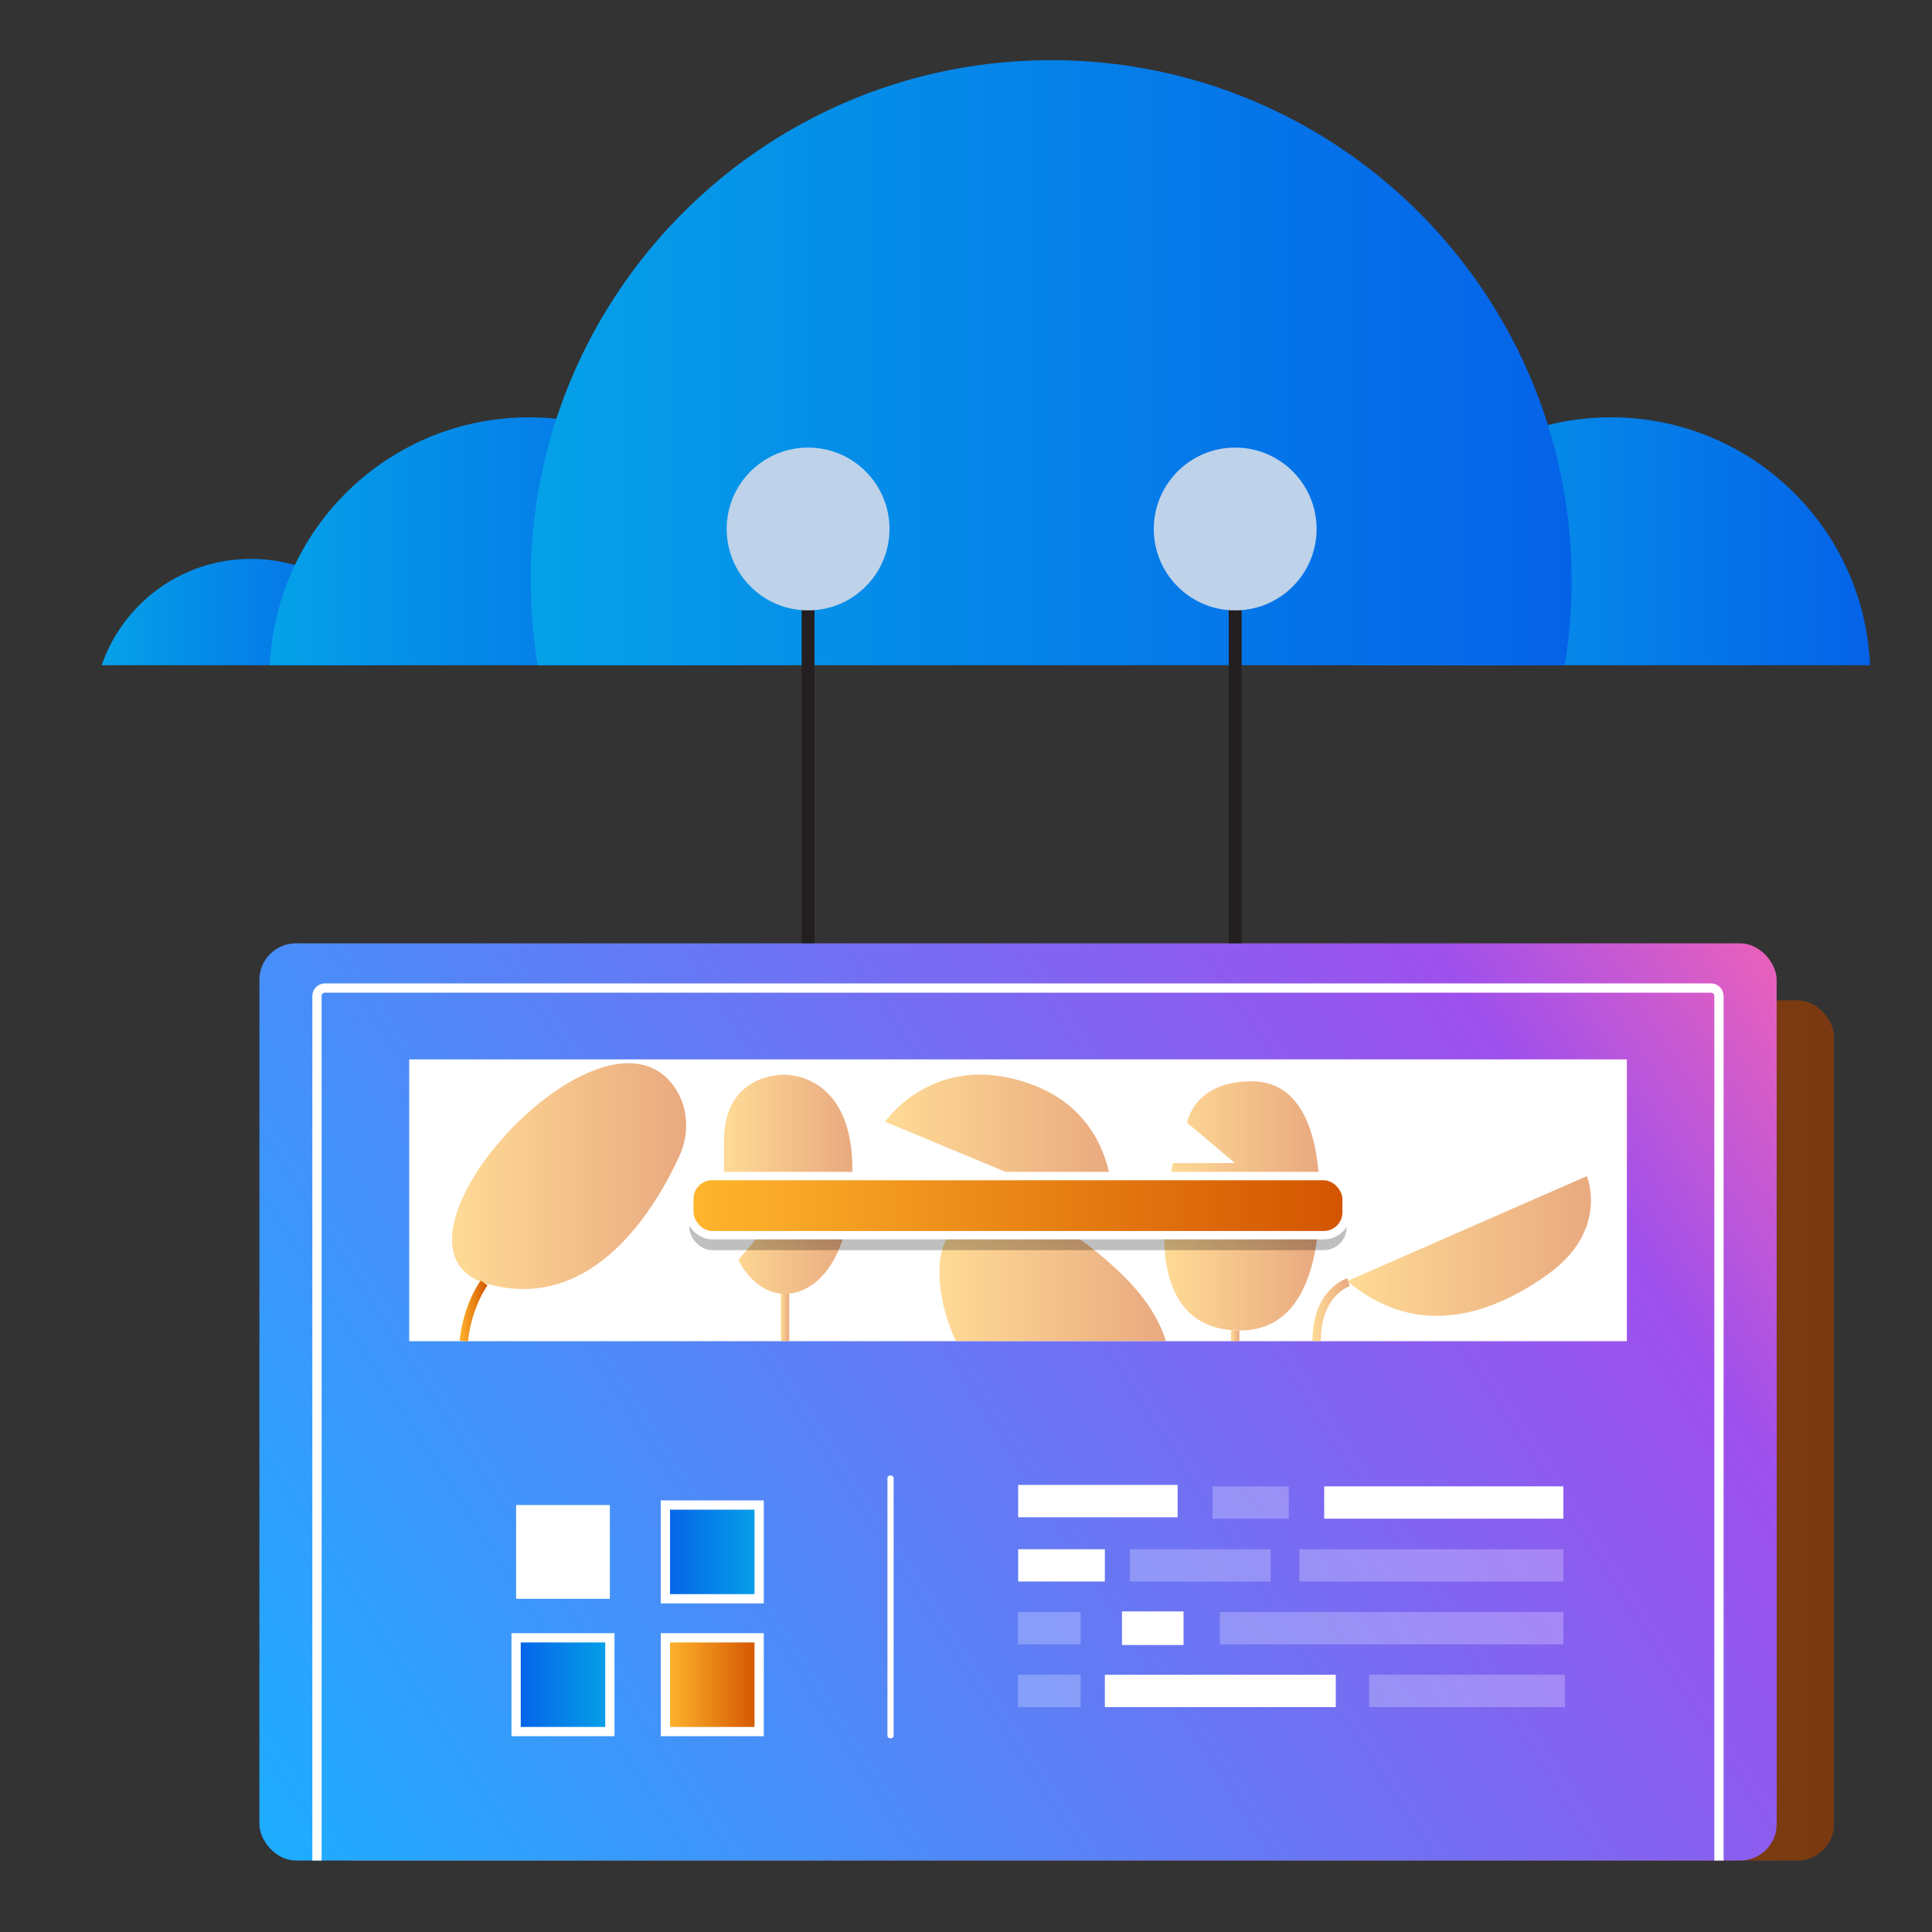
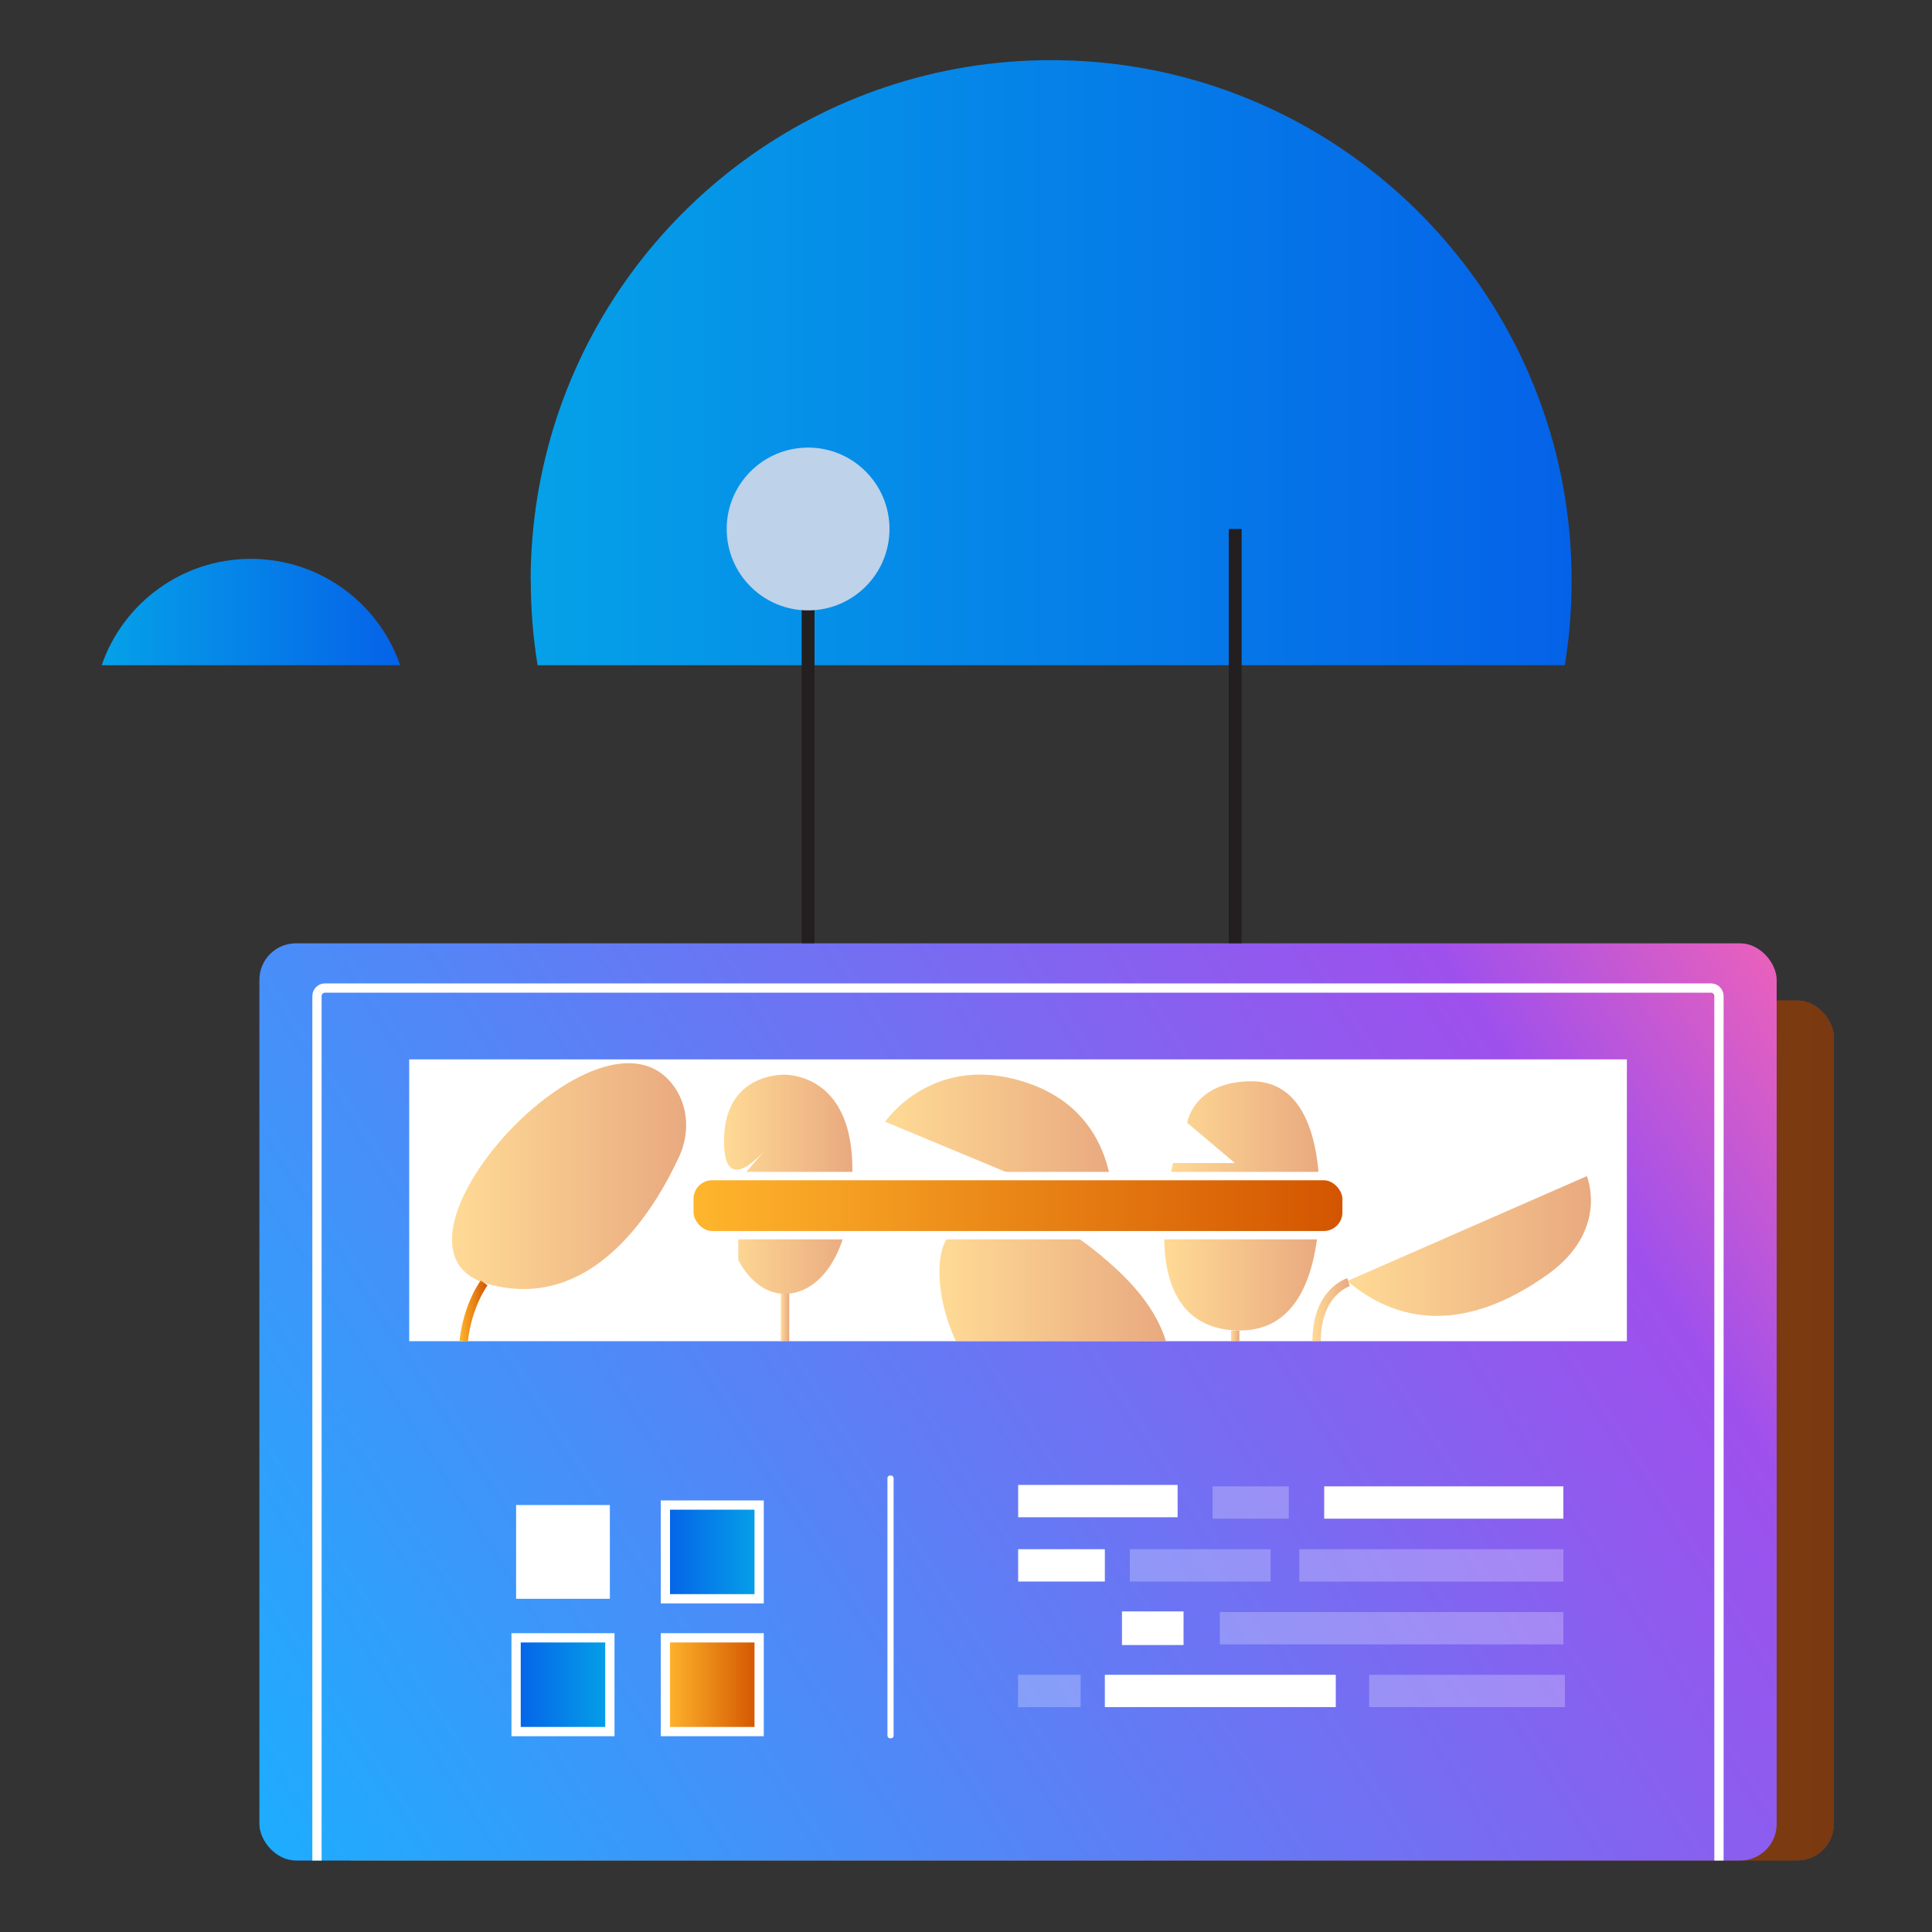
<svg xmlns="http://www.w3.org/2000/svg" xmlns:xlink="http://www.w3.org/1999/xlink" id="Layer_1" data-name="Layer 1" viewBox="0 0 150 150">
  <rect x="0" y="0" width="150" height="150" fill="#333333" stroke="none" />
  <defs>
    <style>
      .cls-1 {
        fill: url(#linear-gradient-17);
      }

      .cls-1, .cls-2, .cls-3, .cls-4, .cls-5, .cls-6, .cls-7, .cls-8, .cls-9, .cls-10, .cls-11, .cls-12, .cls-13, .cls-14, .cls-15, .cls-16, .cls-17 {
        stroke-width: 0px;
      }

      .cls-2 {
        fill: url(#linear-gradient-19);
      }

      .cls-3 {
        fill: url(#linear-gradient);
      }

      .cls-4 {
        fill: #231f20;
      }

      .cls-4, .cls-18, .cls-19 {
        opacity: .5;
      }

      .cls-5 {
        fill: url(#linear-gradient-6);
      }

      .cls-20 {
        fill: url(#linear-gradient-16);
      }

      .cls-20, .cls-21, .cls-22, .cls-23, .cls-24, .cls-25, .cls-19, .cls-26, .cls-27, .cls-28, .cls-29 {
        stroke-miterlimit: 10;
      }

      .cls-20, .cls-21, .cls-24, .cls-25, .cls-19, .cls-28 {
        stroke: #fff;
      }

      .cls-20, .cls-21, .cls-24, .cls-28 {
        stroke-width: .72px;
      }

      .cls-6 {
        fill: #bed2ea;
      }

      .cls-21 {
        fill: url(#linear-gradient-14);
      }

      .cls-7 {
        fill: url(#linear-gradient-5);
      }

      .cls-22 {
        stroke: url(#linear-gradient-10);
      }

      .cls-22, .cls-24, .cls-19, .cls-26, .cls-27, .cls-29 {
        fill: none;
      }

      .cls-22, .cls-25, .cls-26, .cls-27, .cls-29 {
        stroke-width: .65px;
      }

      .cls-23 {
        fill: #222c3a;
        stroke: #231f20;
      }

      .cls-25 {
        fill: url(#linear-gradient-13);
      }

      .cls-8 {
        fill: url(#linear-gradient-20);
      }

      .cls-9 {
        fill: url(#linear-gradient-2);
      }

      .cls-10 {
        fill: url(#linear-gradient-7);
      }

      .cls-11 {
        fill: url(#linear-gradient-9);
      }

      .cls-19 {
        stroke-width: .23px;
      }

      .cls-26 {
        stroke: url(#linear-gradient-3);
      }

      .cls-27 {
        stroke: url(#linear-gradient-11);
      }

      .cls-12 {
        fill: url(#linear-gradient-8);
      }

      .cls-13 {
        fill: url(#linear-gradient-18);
      }

      .cls-14, .cls-15 {
        fill: #fff;
      }

      .cls-14, .cls-16 {
        opacity: .25;
      }

      .cls-28 {
        fill: url(#linear-gradient-15);
      }

      .cls-16 {
        fill: #000;
      }

      .cls-17 {
        fill: url(#linear-gradient-4);
      }

      .cls-29 {
        stroke: url(#linear-gradient-12);
      }
    </style>
    <linearGradient id="linear-gradient" x1="2432.31" y1="111.07" x2="2550.11" y2="111.07" gradientTransform="translate(-2407.72 222.13) scale(1 -1)" gradientUnits="userSpaceOnUse">
      <stop offset="0" stop-color="#d35400" />
      <stop offset="1" stop-color="#ffb62d" />
    </linearGradient>
    <linearGradient id="linear-gradient-2" x1="251.45" y1="-2.64" x2="17.09" y2="148.89" gradientTransform="translate(158.07 217.68) rotate(180)" gradientUnits="userSpaceOnUse">
      <stop offset="0" stop-color="#ffcd4c" />
      <stop offset=".48" stop-color="#f563b4" />
      <stop offset=".57" stop-color="#9e50ed" />
      <stop offset=".99" stop-color="#1aafff" />
    </linearGradient>
    <linearGradient id="linear-gradient-3" x1="2536.85" y1="101.79" x2="2539.02" y2="101.79" gradientTransform="translate(2574.69) rotate(-180) scale(1 -1)" xlink:href="#linear-gradient" />
    <linearGradient id="linear-gradient-4" x1="2451.17" y1="96.74" x2="2470.1" y2="96.74" gradientTransform="translate(2574.69) rotate(-180) scale(1 -1)" xlink:href="#linear-gradient" />
    <linearGradient id="linear-gradient-5" x1="2472.24" y1="93.63" x2="2484.31" y2="93.63" gradientTransform="translate(2574.69) rotate(-180) scale(1 -1)" xlink:href="#linear-gradient" />
    <linearGradient id="linear-gradient-6" x1="2488.29" y1="88.92" x2="2505.97" y2="88.92" gradientTransform="translate(2574.69) rotate(-180) scale(1 -1)" xlink:href="#linear-gradient" />
    <linearGradient id="linear-gradient-7" x1="2484.17" y1="99.08" x2="2501.75" y2="99.08" gradientTransform="translate(2574.69) rotate(-180) scale(1 -1)" xlink:href="#linear-gradient" />
    <linearGradient id="linear-gradient-8" x1="2508.51" y1="91.93" x2="2518.48" y2="91.93" gradientTransform="translate(2574.69) rotate(-180) scale(1 -1)" xlink:href="#linear-gradient" />
    <linearGradient id="linear-gradient-9" x1="2521.42" y1="91.31" x2="2539.6" y2="91.31" gradientTransform="translate(2574.69) rotate(-180) scale(1 -1)" xlink:href="#linear-gradient" />
    <linearGradient id="linear-gradient-10" x1="2513.42" y1="102.28" x2="2514.07" y2="102.28" gradientTransform="translate(2574.69) rotate(-180) scale(1 -1)" xlink:href="#linear-gradient" />
    <linearGradient id="linear-gradient-11" x1="2478.47" y1="103.71" x2="2479.12" y2="103.71" gradientTransform="translate(2574.69) rotate(-180) scale(1 -1)" xlink:href="#linear-gradient" />
    <linearGradient id="linear-gradient-12" x1="2469.9" y1="101.68" x2="2472.79" y2="101.68" gradientTransform="translate(2574.69) rotate(-180) scale(1 -1)" xlink:href="#linear-gradient" />
    <linearGradient id="linear-gradient-13" x1="2470.14" y1="93.61" x2="2521.17" y2="93.61" gradientTransform="translate(-2416.62 187.21) scale(1 -1)" xlink:href="#linear-gradient" />
    <linearGradient id="linear-gradient-14" x1="2515.76" y1="120.49" x2="2523.03" y2="120.49" gradientTransform="translate(-2464.1 240.98) scale(1 -1)" gradientUnits="userSpaceOnUse">
      <stop offset="0" stop-color="#05a1e8" />
      <stop offset="1" stop-color="#0562e8" />
    </linearGradient>
    <linearGradient id="linear-gradient-15" x1="2515.76" y1="130.81" x2="2523.03" y2="130.81" gradientTransform="translate(-2464.1 261.61) scale(1 -1)" xlink:href="#linear-gradient" />
    <linearGradient id="linear-gradient-16" x1="2527.35" y1="130.81" x2="2534.62" y2="130.81" gradientTransform="translate(-2487.28 261.61) scale(1 -1)" xlink:href="#linear-gradient-14" />
    <linearGradient id="linear-gradient-17" x1="7.89" y1="47.52" x2="31.07" y2="47.52" gradientTransform="matrix(1,0,0,1,0,0)" xlink:href="#linear-gradient-14" />
    <linearGradient id="linear-gradient-18" x1="104.97" y1="42.02" x2="145.19" y2="42.02" gradientTransform="matrix(1,0,0,1,0,0)" xlink:href="#linear-gradient-14" />
    <linearGradient id="linear-gradient-19" x1="20.95" y1="42.02" x2="61.17" y2="42.02" gradientTransform="matrix(1,0,0,1,0,0)" xlink:href="#linear-gradient-14" />
    <linearGradient id="linear-gradient-20" x1="41.21" y1="28.16" x2="122.02" y2="28.16" gradientTransform="matrix(1,0,0,1,0,0)" xlink:href="#linear-gradient-14" />
  </defs>
  <g>
    <g>
      <rect class="cls-3" x="24.59" y="77.69" width="117.8" height="66.76" rx="2.83" ry="2.83" transform="translate(166.97 222.13) rotate(-180)" />
      <rect class="cls-4" x="24.59" y="77.69" width="117.8" height="66.76" rx="2.83" ry="2.83" transform="translate(166.97 222.13) rotate(-180)" />
      <rect class="cls-9" x="20.13" y="73.23" width="117.8" height="71.21" rx="2.83" ry="2.83" transform="translate(158.07 217.68) rotate(-180)" />
    </g>
    <path class="cls-24" d="M133.46,144.45v-67.12c0-.34-.28-.62-.62-.62H25.23c-.34,0-.62.28-.62.62v67.12" />
    <g>
      <rect class="cls-15" x="31.76" y="82.24" width="94.54" height="21.88" transform="translate(158.07 186.37) rotate(-180)" />
      <path class="cls-26" d="M37.59,99.6s-1.27,1.68-1.59,4.52" />
      <g class="cls-18">
        <path class="cls-17" d="M123.2,91.31s1.78,4.21-3.07,7.66c-4.85,3.45-10.41,4.8-15.53.49l18.61-8.15Z" />
        <path class="cls-7" d="M92.17,87.18s.48-3.23,5.01-3.23,5.44,5.54,5.25,10.16c-.19,4.62-1.59,9.19-6.16,9.19s-7.22-3.66-5.2-13h4.81s-3.71-3.13-3.71-3.13Z" />
        <path class="cls-5" d="M86.36,94.42s.92-7.71-6.47-10.3c-7.39-2.59-11.17,2.97-11.17,2.97l17.64,7.34Z" />
        <path class="cls-10" d="M74.22,104.12h16.3c-.51-1.65-1.62-3.52-3.76-5.51-7.17-6.69-10.91-4.53-12.85-2.91-1.38,1.15-1.31,5.01.31,8.43Z" />
-         <path class="cls-12" d="M57.32,97.81s1.19,2.64,3.63,2.64c2.43,0,5.23-2.68,5.23-9.64,0-6.96-4.41-7.37-5.31-7.37-.91,0-4.66.37-4.66,5.15v6.1s3.46.37,3.46.37l-2.35,2.76Z" />
+         <path class="cls-12" d="M57.32,97.81s1.19,2.64,3.63,2.64c2.43,0,5.23-2.68,5.23-9.64,0-6.96-4.41-7.37-5.31-7.37-.91,0-4.66.37-4.66,5.15s3.46.37,3.46.37l-2.35,2.76Z" />
        <path class="cls-11" d="M52.4,84.45c1.06,1.56,1.13,3.59.35,5.3-1.84,4.02-6.69,12.21-14.87,9.94-9.8-2.71,8.95-23.43,14.52-15.24Z" />
        <line class="cls-22" x1="60.95" y1="100.44" x2="60.95" y2="104.13" />
        <path class="cls-19" d="M86.4,92.82s3,1.05,3.98,2.87" />
        <line class="cls-27" x1="95.9" y1="103.3" x2="95.9" y2="104.13" />
        <path class="cls-29" d="M104.7,99.55s-2.48.73-2.48,4.58" />
      </g>
-       <rect class="cls-16" x="53.52" y="92.48" width="51.03" height="4.59" rx="1.77" ry="1.77" transform="translate(158.07 189.54) rotate(-180)" />
      <rect class="cls-25" x="53.52" y="91.31" width="51.03" height="4.59" rx="1.77" ry="1.77" transform="translate(158.07 187.21) rotate(-180)" />
      <rect class="cls-21" x="51.66" y="116.85" width="7.28" height="7.28" transform="translate(110.6 240.98) rotate(-180)" />
      <rect class="cls-15" x="40.07" y="116.85" width="7.28" height="7.28" transform="translate(87.42 240.98) rotate(-180)" />
      <rect class="cls-28" x="51.66" y="127.17" width="7.28" height="7.28" transform="translate(110.6 261.61) rotate(-180)" />
      <rect class="cls-20" x="40.07" y="127.17" width="7.28" height="7.28" transform="translate(87.42 261.61) rotate(-180)" />
      <g>
        <rect class="cls-15" x="102.81" y="115.4" width="18.57" height="2.51" />
        <rect class="cls-14" x="100.88" y="120.28" width="20.5" height="2.51" />
        <rect class="cls-14" x="87.72" y="120.28" width="10.93" height="2.51" />
        <rect class="cls-14" x="106.3" y="130.03" width="15.2" height="2.51" />
        <rect class="cls-14" x="94.71" y="125.16" width="26.67" height="2.51" />
        <rect class="cls-15" x="79.05" y="120.28" width="6.73" height="2.51" />
        <rect class="cls-15" x="85.78" y="130.03" width="17.93" height="2.51" />
        <rect class="cls-15" x="87.11" y="125.11" width="4.78" height="2.61" />
        <rect class="cls-14" x="94.14" y="115.4" width="5.92" height="2.51" />
        <rect class="cls-15" x="79.05" y="115.29" width="12.38" height="2.51" />
-         <rect class="cls-14" x="79.04" y="125.16" width="4.86" height="2.51" />
        <rect class="cls-14" x="79.04" y="130.03" width="4.86" height="2.51" />
      </g>
      <rect class="cls-15" x="68.9" y="114.56" width=".48" height="20.4" rx=".2" ry=".2" transform="translate(138.28 249.52) rotate(-180)" />
    </g>
  </g>
  <g>
    <path class="cls-1" d="M7.89,51.65h23.18c-1.29-3.75-4.35-6.67-8.18-7.78-1.08-.31-2.23-.48-3.41-.48-5.37,0-9.94,3.46-11.59,8.27Z" />
-     <path class="cls-13" d="M104.97,51.65h40.22c-.45-10.71-9.28-19.25-20.11-19.25-1.69,0-3.33.21-4.9.6-8.48,2.12-14.82,9.61-15.21,18.65Z" />
-     <path class="cls-2" d="M20.95,51.65h40.22c-.42-10-8.14-18.1-17.96-19.14-.7-.08-1.42-.11-2.14-.11-8.02,0-14.94,4.69-18.18,11.47-1.13,2.37-1.82,5.01-1.93,7.78Z" />
    <path class="cls-8" d="M41.21,45.08c0,2.24.18,4.43.53,6.57h79.75c.35-2.14.53-4.33.53-6.57,0-4.21-.64-8.27-1.84-12.09-5.14-16.41-20.46-28.32-38.57-28.32-17.92,0-33.12,11.67-38.41,27.83-1.29,3.96-2,8.18-2,12.57Z" />
  </g>
  <line class="cls-23" x1="62.74" y1="41.07" x2="62.74" y2="73.23" />
  <line class="cls-23" x1="95.9" y1="41.07" x2="95.9" y2="73.23" />
-   <circle class="cls-6" cx="95.9" cy="41.07" r="6.32" />
  <circle class="cls-6" cx="62.74" cy="41.07" r="6.32" />
</svg>